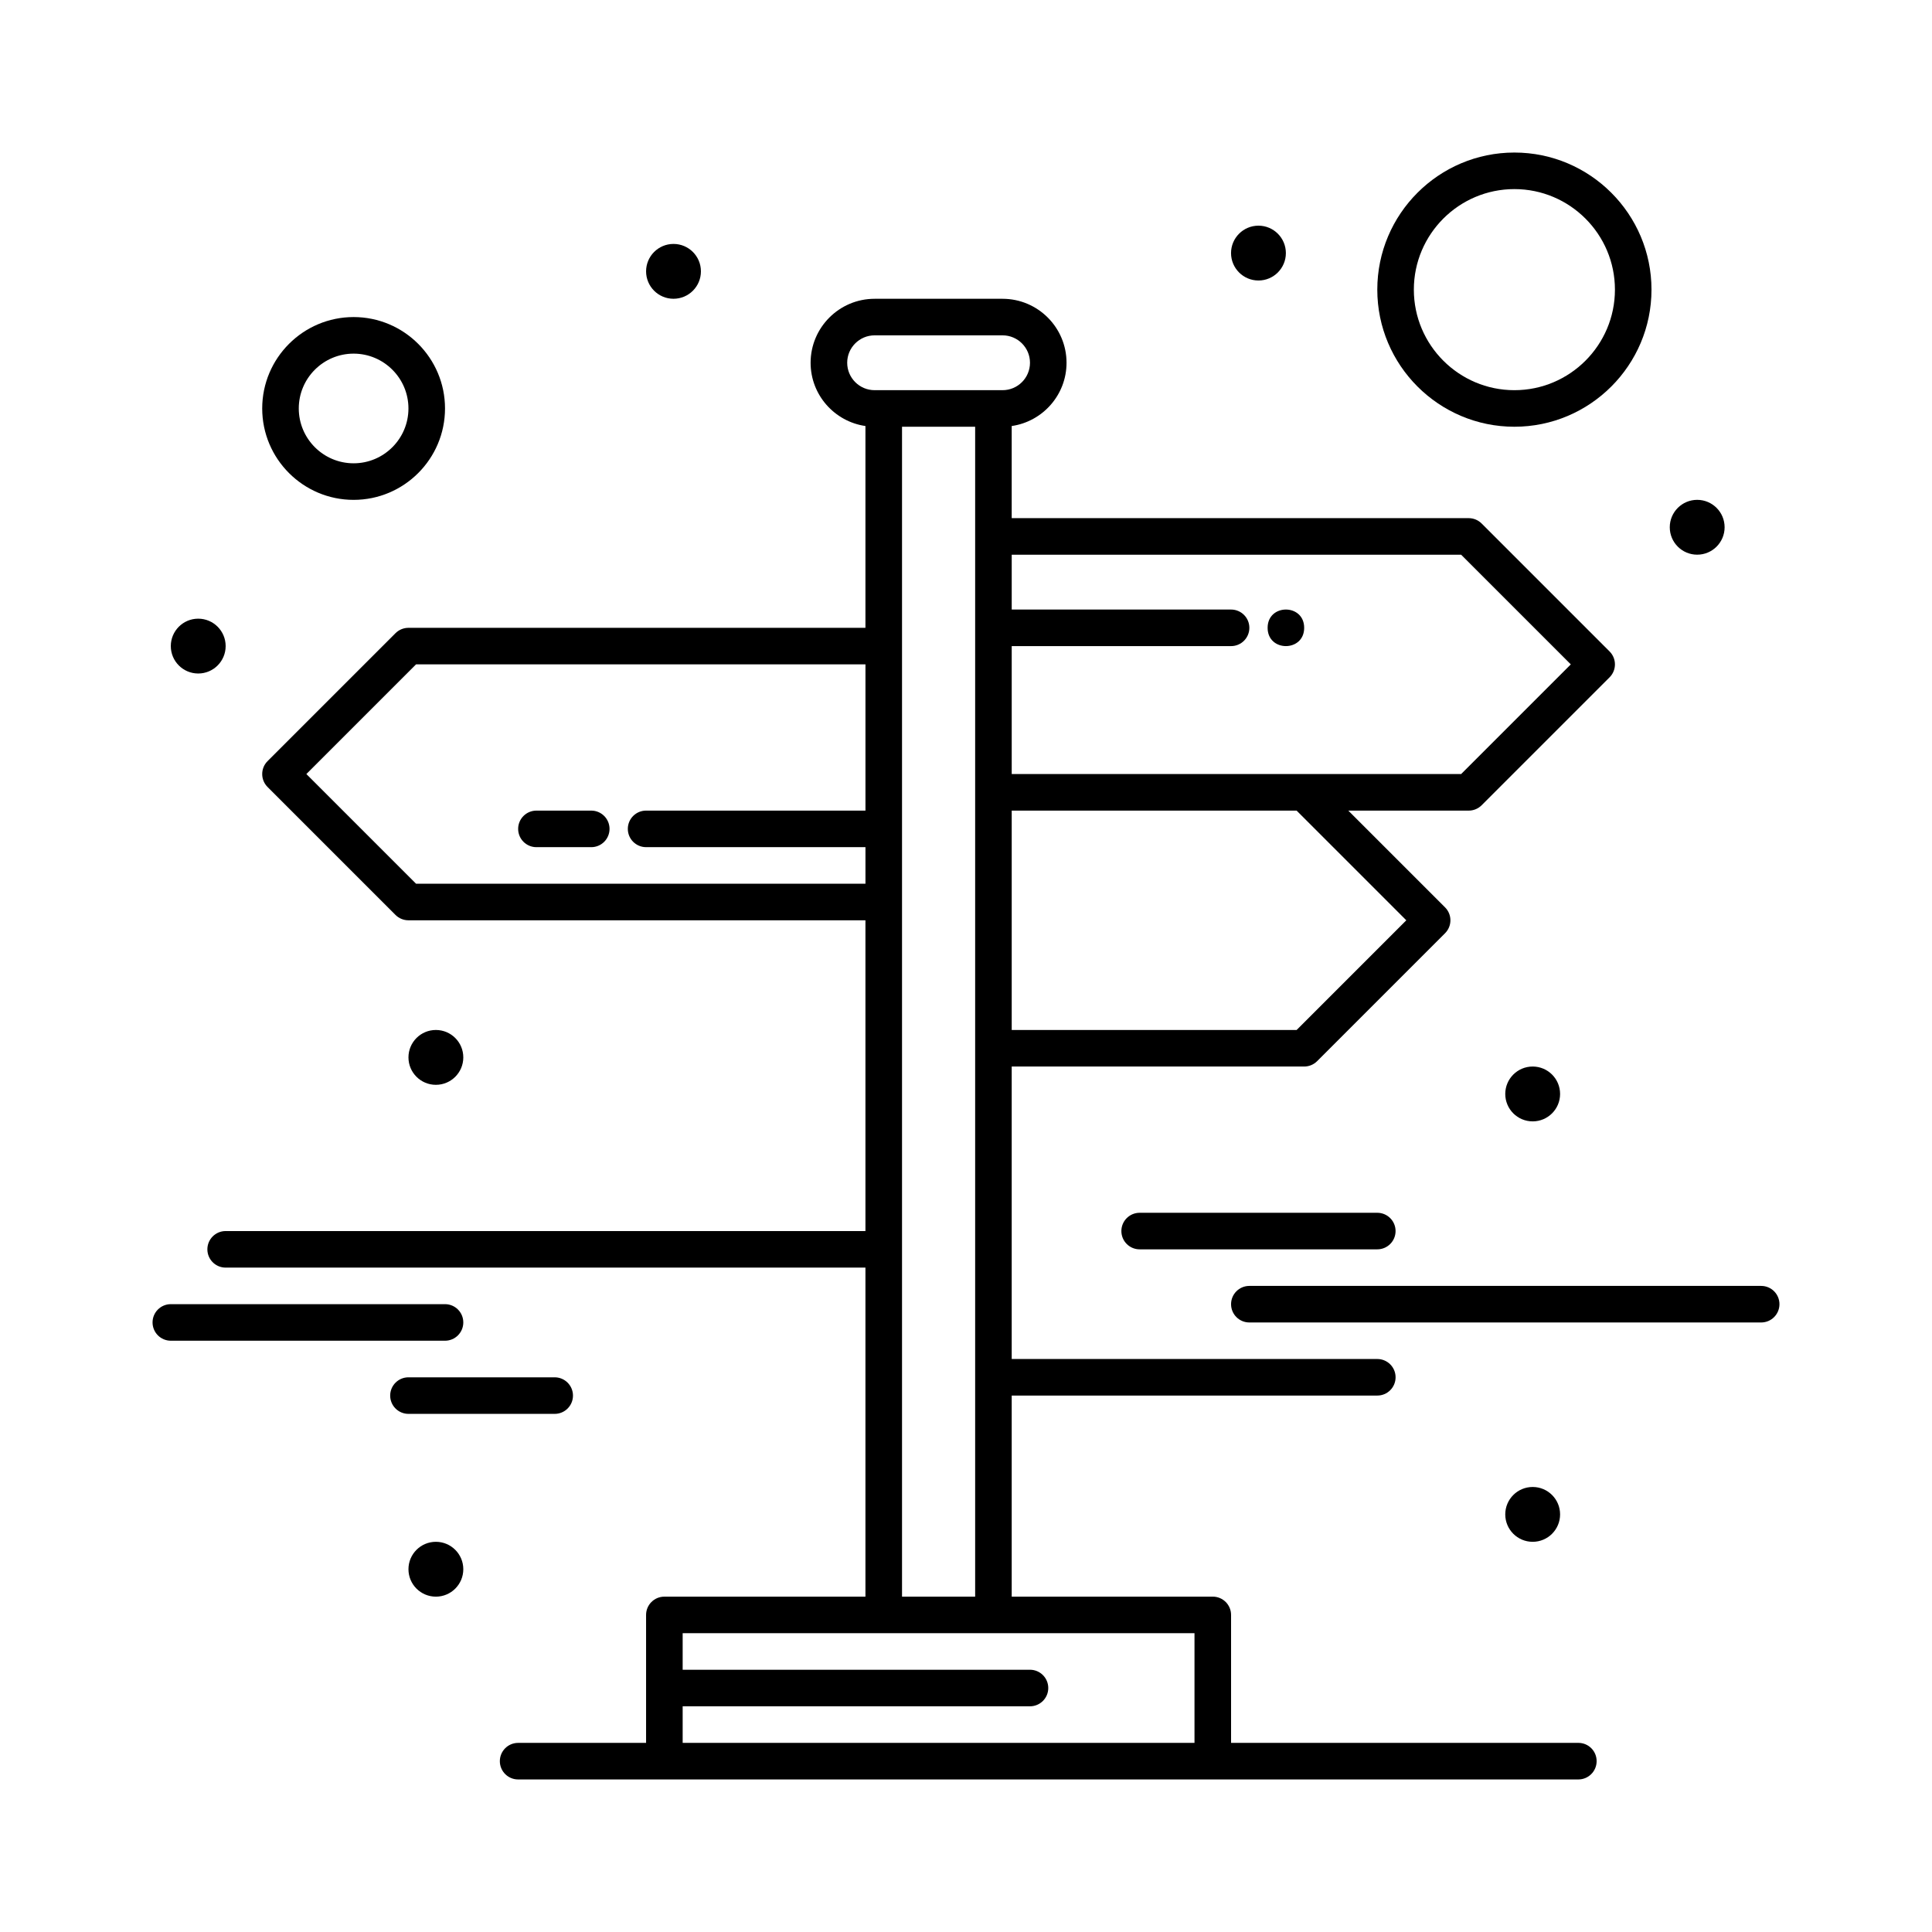
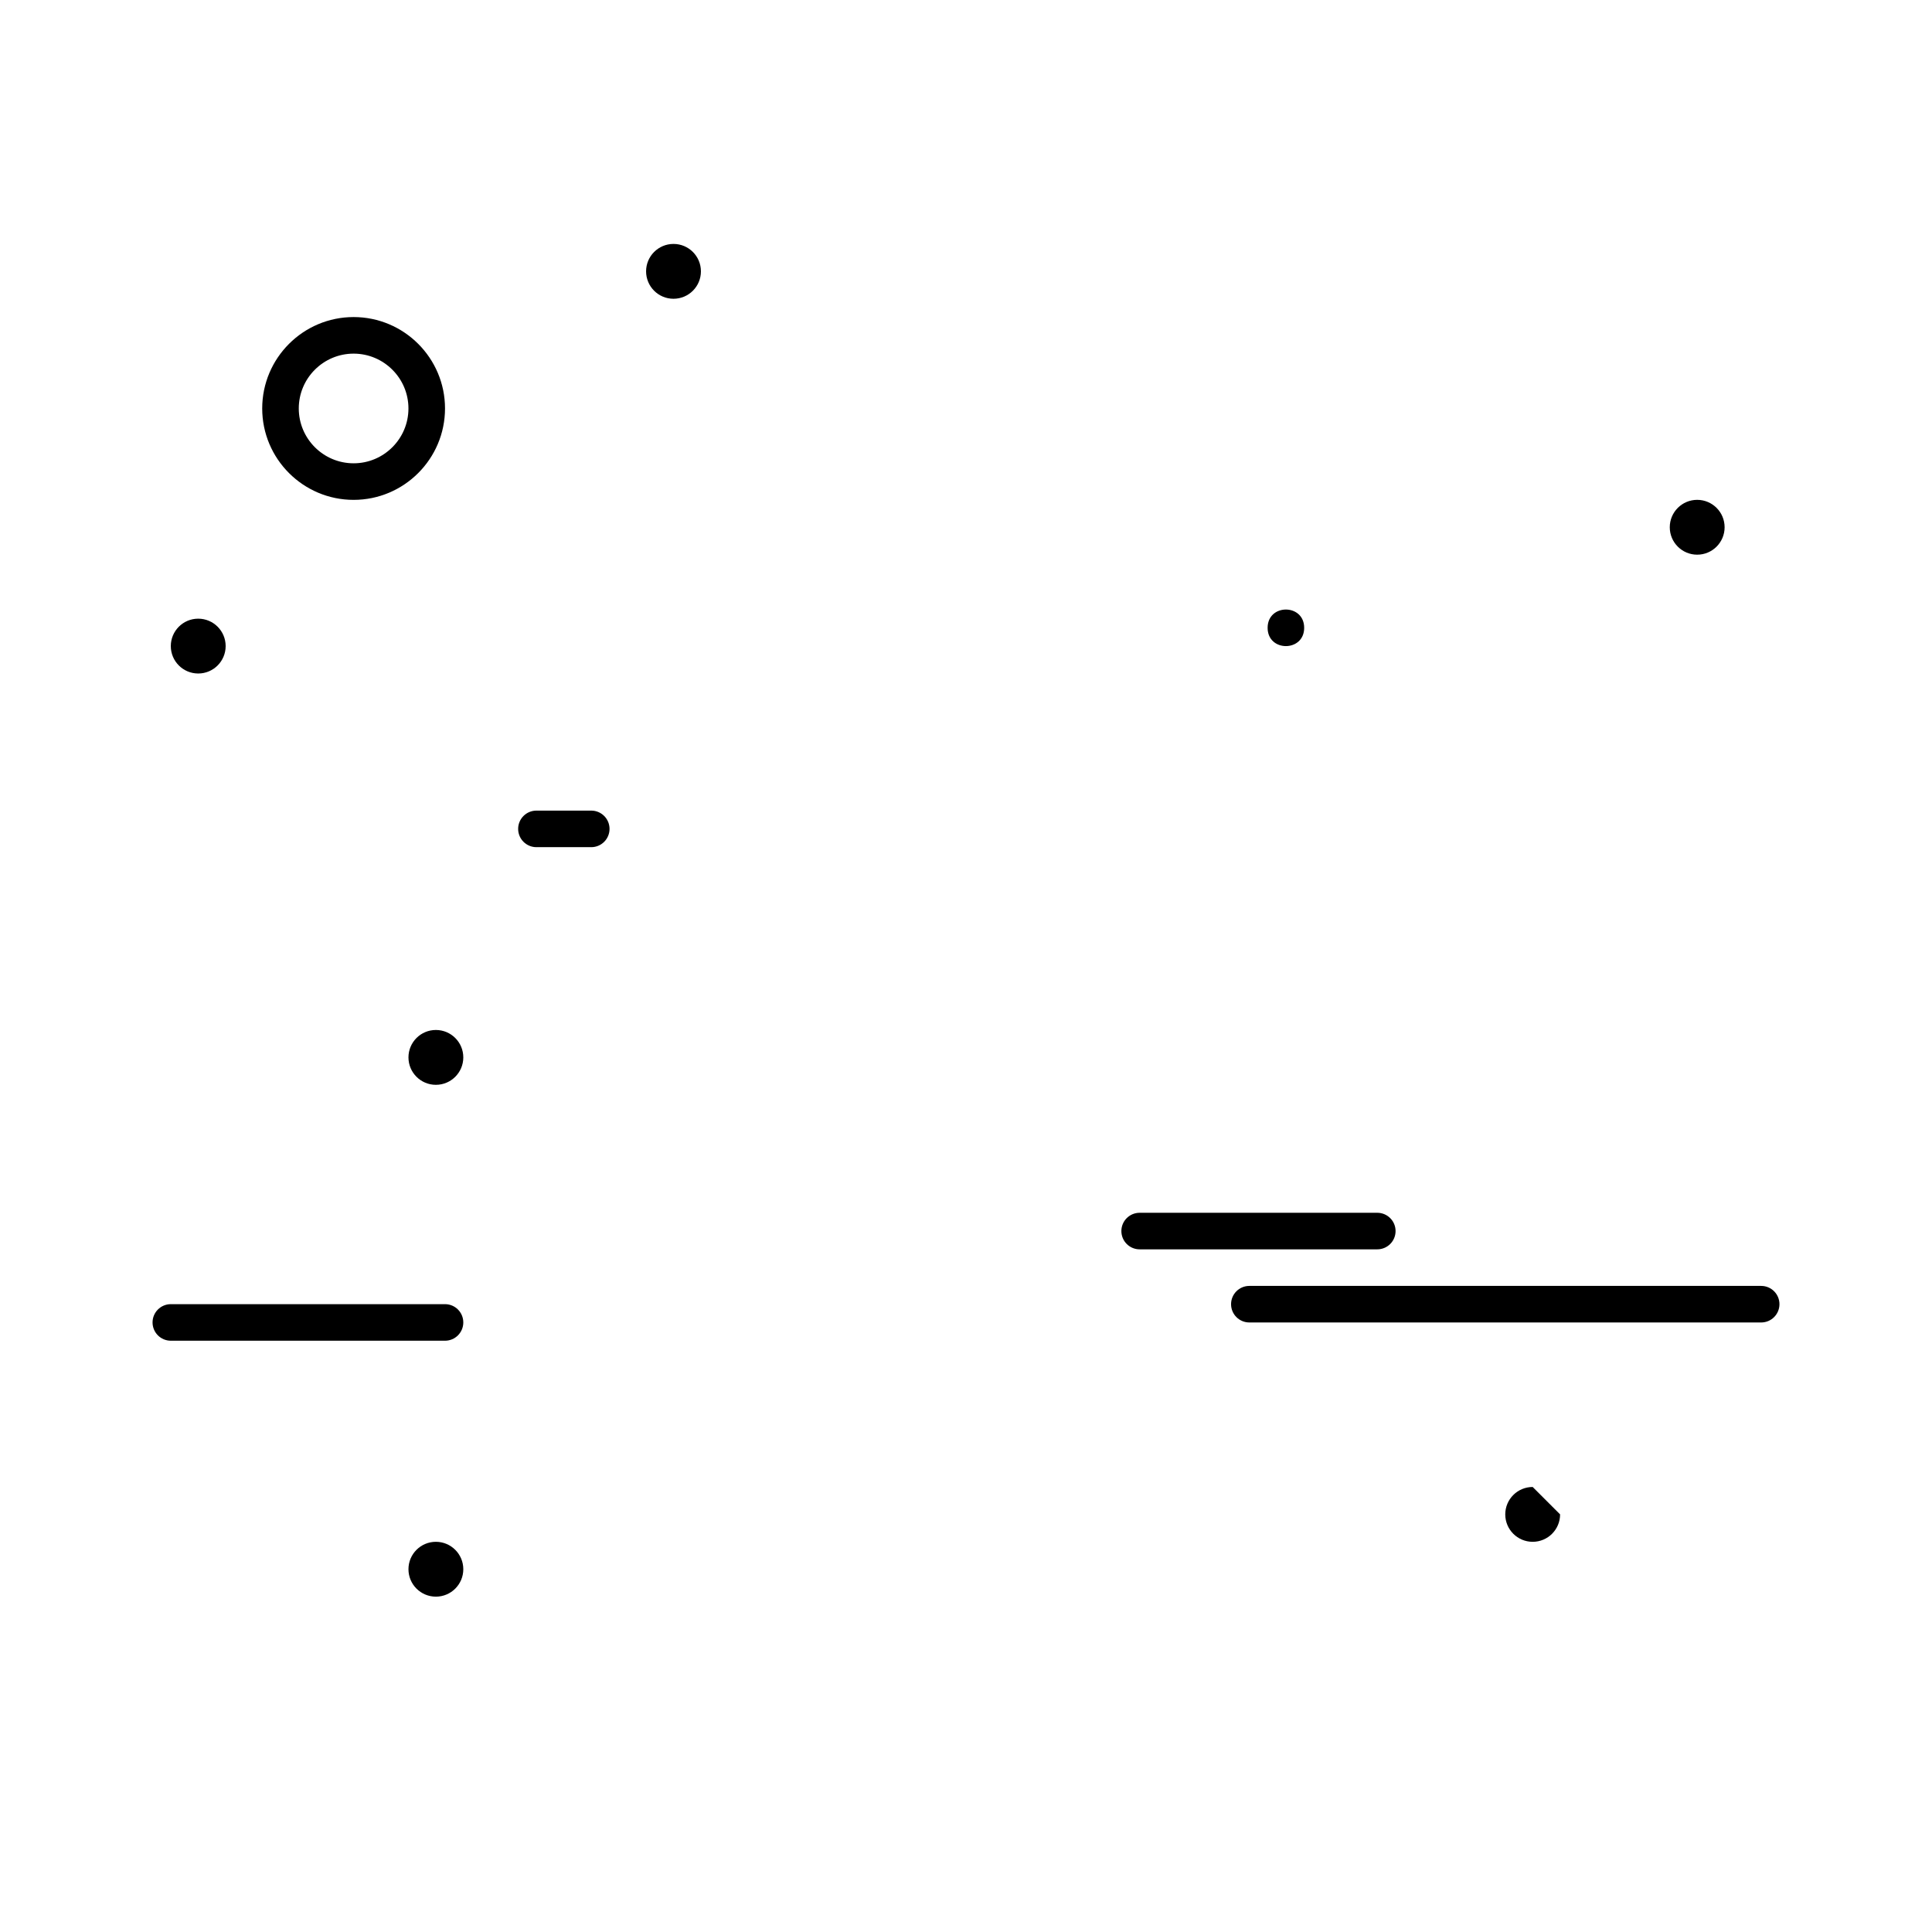
<svg xmlns="http://www.w3.org/2000/svg" fill="#000000" width="800px" height="800px" version="1.1" viewBox="144 144 512 512">
  <g>
-     <path d="m562.29 605.88h-92.043v-33.91c0-2.676-2.168-4.844-4.844-4.844h-53.289v-53.289h96.887c2.676 0 4.844-2.168 4.844-4.844 0-2.676-2.168-4.844-4.844-4.844h-96.887v-77.508h77.508c1.285 0 2.516-0.512 3.426-1.418l33.91-33.91c1.891-1.891 1.891-4.961 0-6.852l-25.641-25.641h31.906c1.285 0 2.516-0.512 3.426-1.418l33.91-33.91c1.891-1.891 1.891-4.961 0-6.852l-33.91-33.91c-0.91-0.91-2.141-1.418-3.426-1.418h-121.11v-24.414c8.203-1.184 14.531-8.238 14.531-16.762 0-9.348-7.606-16.957-16.957-16.957h-33.91c-9.348 0-16.957 7.606-16.957 16.957 0 8.523 6.332 15.578 14.531 16.762v53.48h-121.11c-1.285 0-2.516 0.512-3.426 1.418l-33.91 33.91c-1.891 1.891-1.891 4.961 0 6.852l33.91 33.91c0.91 0.91 2.141 1.418 3.426 1.418h121.11v82.355h-169.55c-2.676 0-4.844 2.168-4.844 4.844 0 2.676 2.168 4.844 4.844 4.844h169.55v87.199h-53.289c-2.676 0-4.844 2.168-4.844 4.844v33.91h-33.91c-2.676 0-4.844 2.168-4.844 4.844s2.168 4.844 4.844 4.844h280.97c2.676 0 4.844-2.168 4.844-4.844 0.012-2.68-2.156-4.848-4.832-4.848zm-45.605-217.99-29.066 29.066h-75.504v-58.133h75.504zm14.531-96.887 29.066 29.066-29.066 29.066h-119.1v-33.91h58.133c2.676 0 4.844-2.168 4.844-4.844 0-2.676-2.168-4.844-4.844-4.844h-58.133v-14.531zm-162.7-50.867c0-4.008 3.258-7.266 7.266-7.266h33.91c4.008 0 7.266 3.258 7.266 7.266 0 4.008-3.258 7.266-7.266 7.266h-33.91c-4.008 0-7.266-3.258-7.266-7.266zm-114.26 138.06-29.066-29.066 29.066-29.066h119.1v38.754h-58.133c-2.676 0-4.844 2.168-4.844 4.844 0 2.676 2.168 4.844 4.844 4.844h58.133v9.688zm128.79-121.11h19.379v310.04h-19.379v-310.04zm-58.133 348.79v-9.688h92.043c2.676 0 4.844-2.168 4.844-4.844 0-2.676-2.168-4.844-4.844-4.844h-92.043v-9.688h135.64v29.066z" />
    <path d="m610.73 484.78h-135.64c-2.676 0-4.844 2.168-4.844 4.844 0 2.676 2.168 4.844 4.844 4.844h135.64c2.676 0 4.844-2.168 4.844-4.844 0-2.676-2.168-4.844-4.844-4.844z" />
    <path d="m266.78 494.46c0-2.676-2.168-4.844-4.844-4.844h-72.664c-2.676 0-4.844 2.168-4.844 4.844 0 2.676 2.168 4.844 4.844 4.844h72.664c2.672 0 4.844-2.168 4.844-4.844z" />
-     <path d="m291 518.69c2.676 0 4.844-2.168 4.844-4.844s-2.168-4.844-4.844-4.844h-38.754c-2.676 0-4.844 2.168-4.844 4.844s2.168 4.844 4.844 4.844z" />
    <path d="m446.02 465.4c-2.676 0-4.844 2.168-4.844 4.844 0 2.676 2.168 4.844 4.844 4.844h62.977c2.676 0 4.844-2.168 4.844-4.844 0-2.676-2.168-4.844-4.844-4.844z" />
-     <path d="m557.44 545.33c0 4.012-3.25 7.266-7.266 7.266-4.012 0-7.266-3.254-7.266-7.266s3.254-7.266 7.266-7.266c4.016 0 7.266 3.254 7.266 7.266" />
+     <path d="m557.44 545.33c0 4.012-3.25 7.266-7.266 7.266-4.012 0-7.266-3.254-7.266-7.266s3.254-7.266 7.266-7.266" />
    <path d="m266.78 559.86c0 4.016-3.254 7.269-7.269 7.269-4.012 0-7.266-3.254-7.266-7.269 0-4.012 3.254-7.266 7.266-7.266 4.016 0 7.269 3.254 7.269 7.266" />
-     <path d="m557.44 433.91c0 4.012-3.25 7.266-7.266 7.266-4.012 0-7.266-3.254-7.266-7.266 0-4.016 3.254-7.269 7.266-7.269 4.016 0 7.266 3.254 7.266 7.269" />
    <path d="m601.04 283.73c0 4.012-3.254 7.266-7.269 7.266-4.012 0-7.266-3.254-7.266-7.266s3.254-7.266 7.266-7.266c4.016 0 7.269 3.254 7.269 7.266" />
-     <path d="m484.77 211.07c0 4.012-3.254 7.266-7.266 7.266-4.012 0-7.266-3.254-7.266-7.266 0-4.012 3.254-7.266 7.266-7.266 4.012 0 7.266 3.254 7.266 7.266" />
    <path d="m489.62 310.38c0 6.457-9.688 6.457-9.688 0 0-6.461 9.688-6.461 9.688 0" />
    <path d="m329.75 215.91c0 4.012-3.25 7.266-7.266 7.266-4.012 0-7.266-3.254-7.266-7.266 0-4.012 3.254-7.266 7.266-7.266 4.016 0 7.266 3.254 7.266 7.266" />
    <path d="m203.8 315.22c0 4.012-3.254 7.266-7.269 7.266-4.012 0-7.266-3.254-7.266-7.266 0-4.012 3.254-7.266 7.266-7.266 4.016 0 7.269 3.254 7.269 7.266" />
    <path d="m266.78 424.22c0 4.016-3.254 7.269-7.269 7.269-4.012 0-7.266-3.254-7.266-7.269 0-4.012 3.254-7.266 7.266-7.266 4.016 0 7.269 3.254 7.269 7.266" />
    <path d="m300.69 358.82h-14.531c-2.676 0-4.844 2.168-4.844 4.844s2.168 4.844 4.844 4.844h14.531c2.676 0 4.844-2.168 4.844-4.844s-2.172-4.844-4.844-4.844z" />
    <path d="m237.71 276.47c13.355 0 24.223-10.867 24.223-24.223 0-13.355-10.867-24.223-24.223-24.223-13.355 0-24.223 10.867-24.223 24.223 0 13.359 10.867 24.223 24.223 24.223zm0-38.754c8.012 0 14.531 6.519 14.531 14.531 0 8.012-6.519 14.531-14.531 14.531-8.012 0-14.531-6.519-14.531-14.531-0.004-8.012 6.516-14.531 14.531-14.531z" />
-     <path d="m545.33 257.09c20.035 0 36.332-16.297 36.332-36.332 0-20.035-16.297-36.332-36.332-36.332s-36.332 16.297-36.332 36.332c0 20.031 16.297 36.332 36.332 36.332zm0-62.977c14.691 0 26.645 11.953 26.645 26.645 0 14.691-11.953 26.645-26.645 26.645s-26.645-11.953-26.645-26.645c0-14.691 11.953-26.645 26.645-26.645z" />
  </g>
</svg>